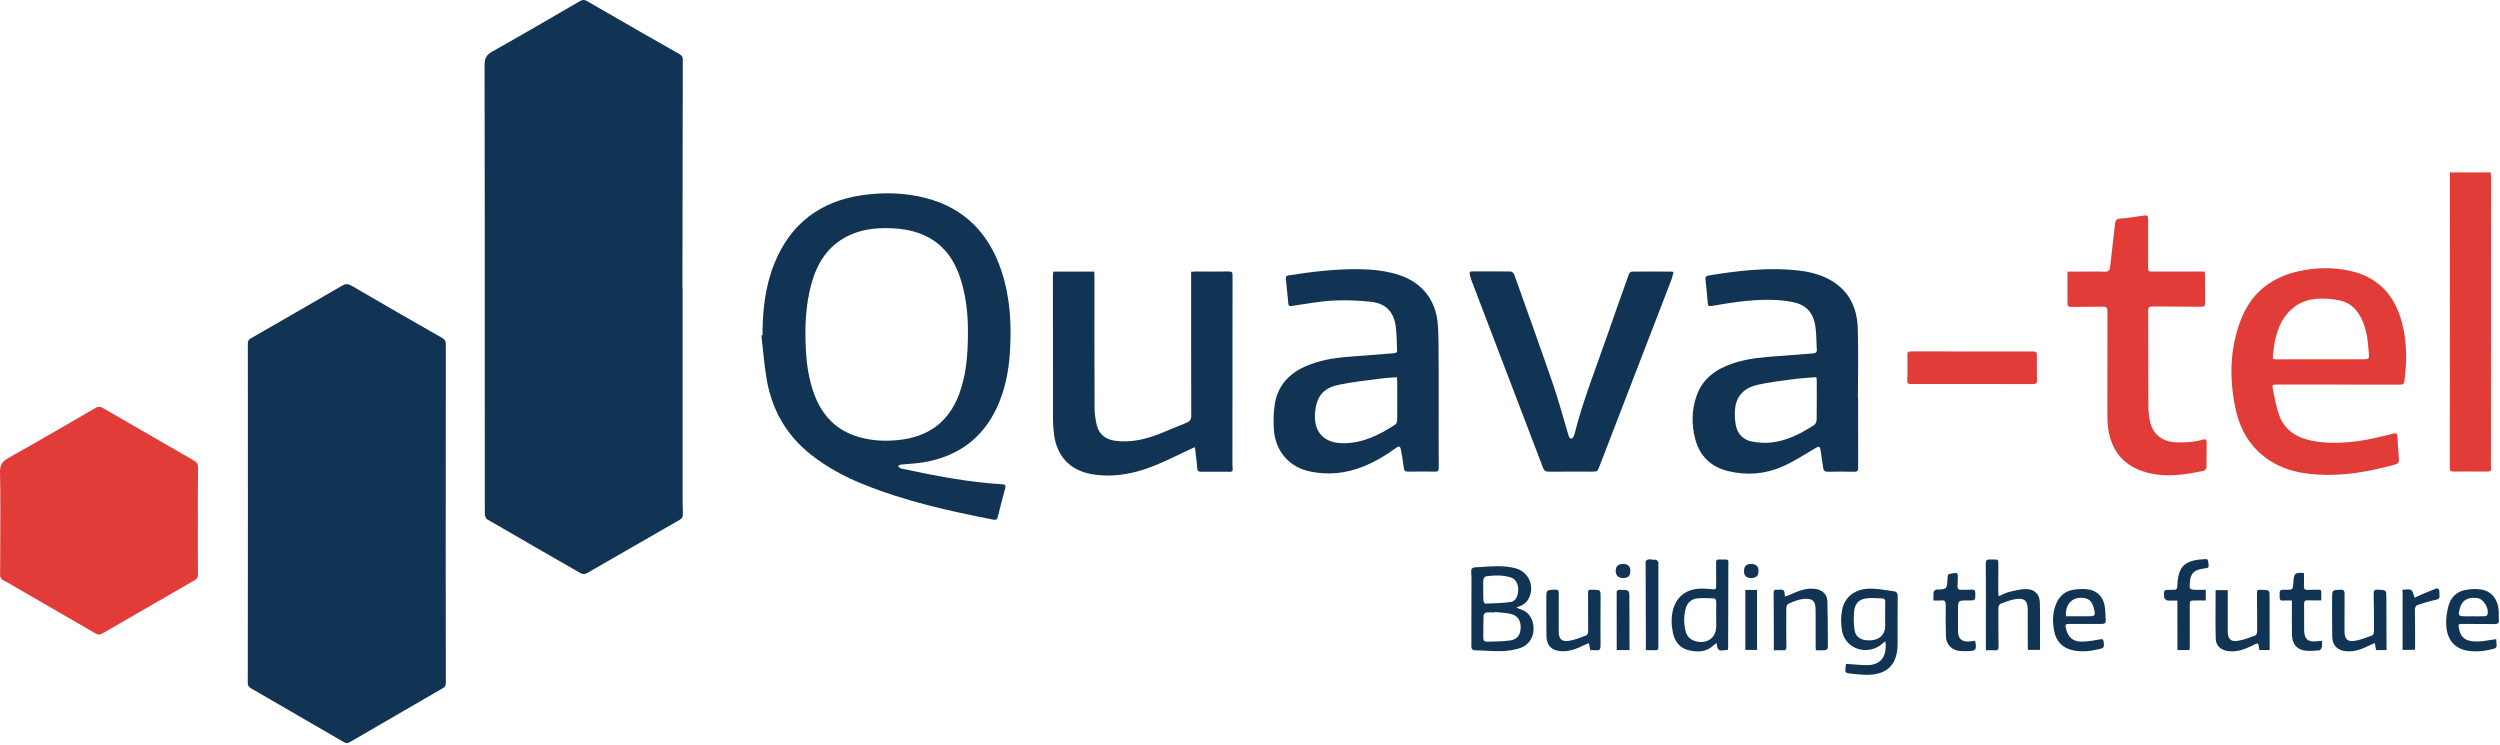
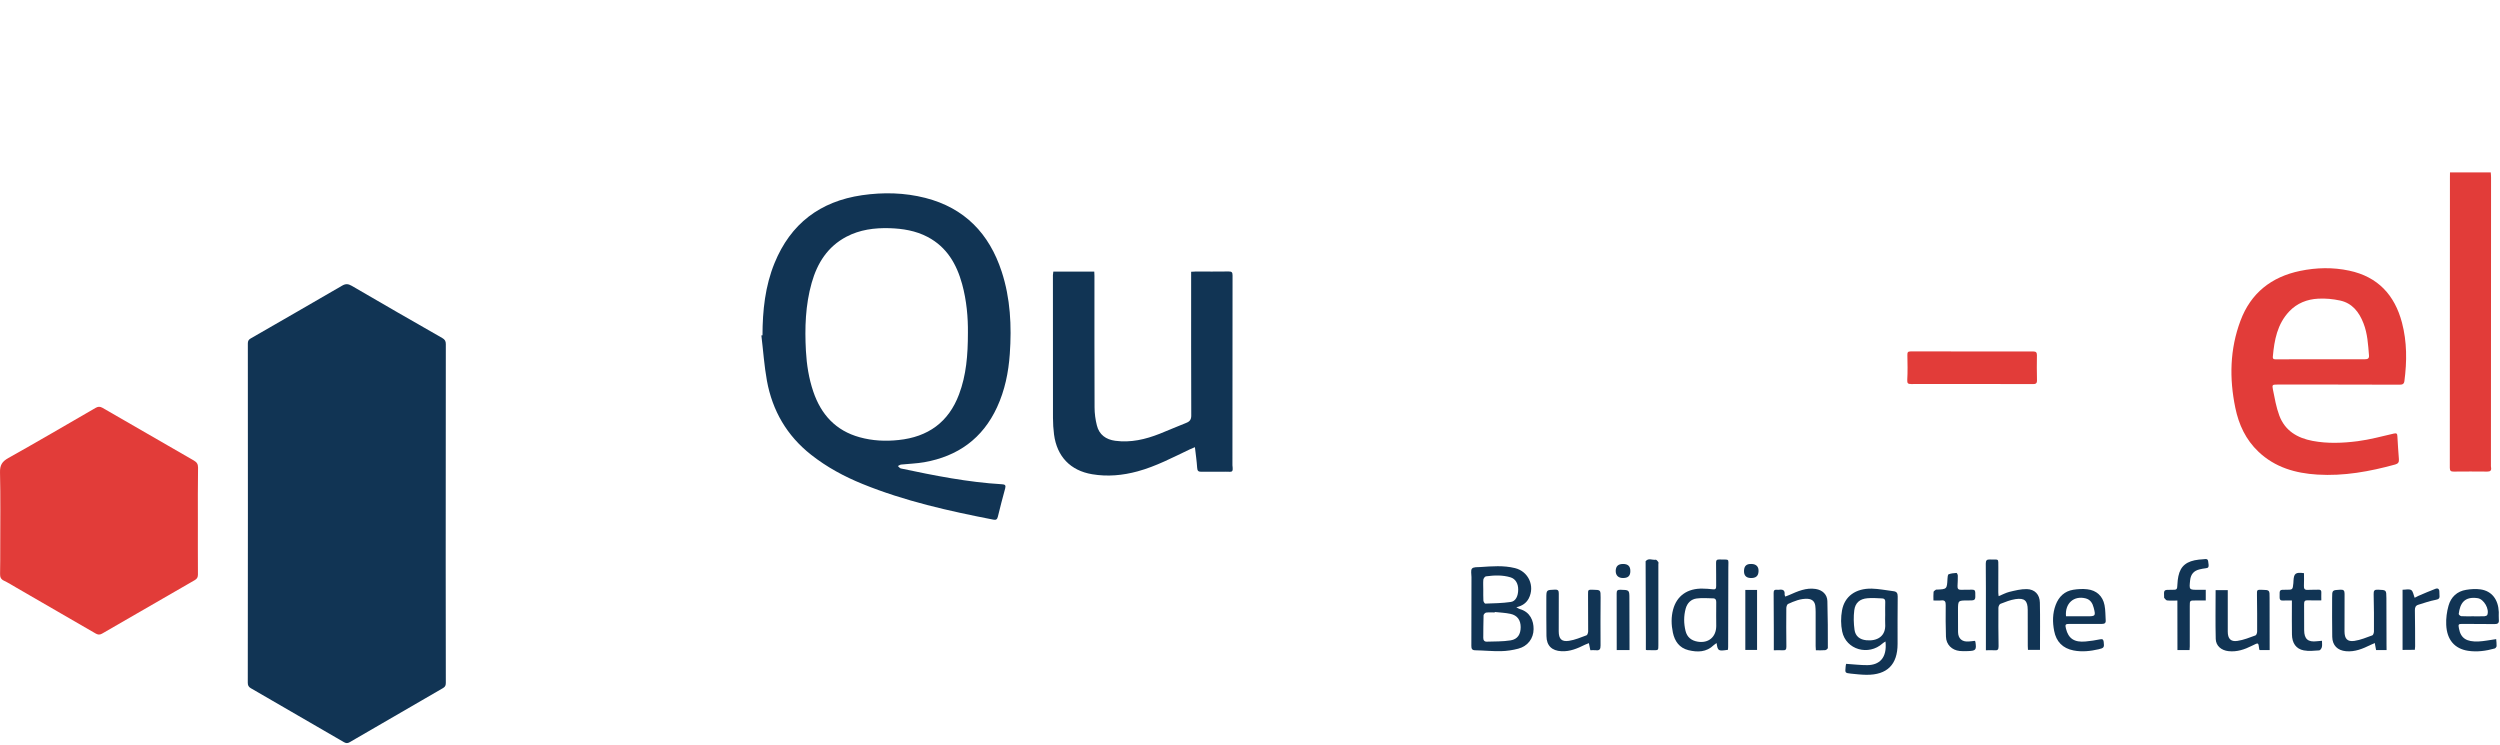
<svg xmlns="http://www.w3.org/2000/svg" width="996" height="297" viewBox="0 0 996 297" fill="none">
-   <path d="M271.955 114.315C271.955 142.729 271.955 171.121 271.955 199.536C271.955 201.299 271.979 203.038 272.049 204.8C272.096 205.811 271.814 206.516 270.851 207.057C258.582 214.084 246.314 221.135 234.069 228.209C233.105 228.773 232.283 228.914 231.201 228.303C218.862 221.182 206.5 214.131 194.185 206.963C193.597 206.634 193.15 205.553 193.15 204.824C193.103 185.129 193.103 165.433 193.127 145.738C193.127 105.783 193.15 65.828 193.056 25.873C193.056 23.218 193.785 21.831 196.159 20.515C207.816 13.981 219.356 7.236 230.919 0.514C231.954 -0.097 232.776 -0.215 233.881 0.443C241.19 4.697 248.547 8.904 255.879 13.111C260.839 15.955 265.821 18.823 270.804 21.619C271.673 22.113 272.026 22.677 272.026 23.688C271.979 37.907 271.979 52.15 271.955 66.369C271.932 82.092 271.908 97.816 271.885 113.539C271.885 113.797 271.885 114.056 271.885 114.315C271.908 114.315 271.932 114.315 271.955 114.315Z" fill="#113454" />
  <path d="M98.763 204.424C98.763 181.885 98.763 159.369 98.74 136.83C98.74 135.89 99.022 135.326 99.844 134.856C112.019 127.852 124.193 120.848 136.32 113.797C137.684 112.998 138.718 113.045 140.128 113.868C152.114 120.872 164.148 127.782 176.205 134.668C177.262 135.279 177.615 135.914 177.615 137.089C177.568 166.068 177.568 195.047 177.568 224.026C177.568 240.008 177.591 255.99 177.615 271.972C177.615 272.888 177.474 273.57 176.534 274.11C164.101 281.279 151.691 288.471 139.282 295.709C138.459 296.203 137.825 296.132 137.002 295.662C124.64 288.471 112.277 281.302 99.891 274.157C99.022 273.664 98.716 273.006 98.716 272.019C98.763 249.503 98.763 226.964 98.763 204.424Z" fill="#113454" />
  <path d="M78.833 207.527C78.833 214.648 78.809 221.746 78.856 228.867C78.856 229.925 78.55 230.56 77.634 231.1C65.295 238.198 52.956 245.343 40.617 252.464C39.677 253.005 38.901 252.864 38.032 252.347C27.549 246.26 17.02 240.196 6.538 234.132C4.893 233.168 3.271 232.158 1.555 231.335C0.31 230.748 0.004 229.878 0.028 228.632C0.098 225.013 0.098 221.417 0.098 217.798C0.098 207.95 0.239 198.102 0.004 188.254C-0.066 185.364 0.78 183.906 3.294 182.496C14.952 175.963 26.492 169.217 38.055 162.519C39.019 161.955 39.818 161.908 40.781 162.448C52.932 169.476 65.083 176.503 77.258 183.483C78.433 184.165 78.903 184.917 78.903 186.28C78.785 193.402 78.833 200.476 78.833 207.527Z" fill="#E23C39" />
  <path d="M303.778 133.587C303.802 123.739 304.812 114.032 308.573 104.819C314.966 89.143 326.693 80.212 343.451 77.768C351.936 76.545 360.373 76.734 368.67 78.849C384.346 82.868 394.123 93.091 399.059 108.18C402.561 118.874 403.078 129.897 402.302 141.037C401.785 148.37 400.328 155.515 397.225 162.237C391.491 174.693 381.62 181.768 368.246 184.141C365.215 184.682 362.089 184.753 359.01 185.082C358.563 185.129 358.164 185.458 357.717 185.669C358.117 185.998 358.446 186.539 358.892 186.633C372.218 189.453 385.592 192.132 399.247 192.932C400.398 193.002 400.798 193.331 400.469 194.553C399.435 198.314 398.448 202.121 397.531 205.905C397.272 206.963 396.779 207.221 395.792 207.033C378.047 203.578 360.444 199.653 343.639 192.814C336.283 189.829 329.373 186.092 323.121 181.157C313.485 173.565 307.727 163.623 305.541 151.684C304.46 145.738 304.06 139.651 303.332 133.634C303.496 133.634 303.637 133.61 303.778 133.587ZM385.615 132.576C385.686 126.559 385.122 119.791 383.312 113.186C381.126 105.219 377.225 98.45 369.586 94.408C364.815 91.893 359.621 91.07 354.333 90.906C348.387 90.741 342.558 91.493 337.199 94.314C329.725 98.262 325.612 104.796 323.38 112.669C320.865 121.553 320.583 130.649 321.076 139.792C321.382 145.315 322.228 150.744 324.014 156.009C327.117 165.151 332.945 171.567 342.487 174.2C347.564 175.61 352.782 175.868 357.999 175.304C369.727 174.082 377.93 168.207 382.09 157.09C384.957 149.451 385.615 141.484 385.615 132.576Z" fill="#113454" />
  <path d="M419.647 108.204C425.147 108.204 430.459 108.204 435.958 108.204C435.982 108.791 436.029 109.332 436.029 109.872C436.029 127.359 436.005 144.821 436.076 162.307C436.076 164.705 436.405 167.149 436.992 169.476C437.909 173.189 440.612 175.116 444.325 175.61C450.506 176.433 456.359 175.046 462.023 172.813C465.572 171.403 469.074 169.852 472.623 168.465C474.08 167.901 474.62 167.055 474.597 165.457C474.526 147.054 474.55 128.651 474.55 110.249C474.55 109.637 474.55 109.026 474.55 108.274C475.231 108.227 475.772 108.18 476.313 108.18C480.708 108.18 485.103 108.227 489.498 108.157C490.767 108.133 491.049 108.533 491.049 109.731C491.002 134.574 491.025 159.44 491.002 184.282C491.002 184.635 490.978 185.011 491.002 185.364C491.354 188.466 490.931 187.925 488.369 187.925C485.103 187.949 481.859 187.902 478.592 187.949C477.417 187.972 477.018 187.573 476.947 186.351C476.783 183.695 476.383 181.063 476.054 178.148C475.208 178.501 474.62 178.759 474.033 179.018C467.24 182.238 460.566 185.787 453.233 187.784C447.287 189.406 441.223 189.97 435.112 188.936C426.416 187.479 421.081 181.838 419.929 173.119C419.647 170.933 419.506 168.7 419.506 166.491C419.483 147.524 419.483 128.557 419.483 109.567C419.553 109.167 419.6 108.768 419.647 108.204Z" fill="#113454" />
  <path d="M931.469 153.212C923.407 153.212 915.346 153.212 907.261 153.212C905.38 153.212 905.145 153.282 905.521 155.139C906.227 158.664 906.838 162.237 908.083 165.574C910.34 171.591 915.228 174.505 921.362 175.657C927.332 176.785 933.349 176.527 939.272 175.774C944.16 175.14 948.955 173.824 953.773 172.719C954.83 172.484 955.065 172.813 955.112 173.73C955.3 176.809 955.465 179.887 955.724 182.966C955.818 184.165 955.394 184.729 954.243 185.058C944.09 187.855 933.795 189.735 923.219 189.077C914.476 188.536 906.344 186.21 899.763 179.958C894.71 175.163 891.937 169.194 890.55 162.472C888.129 150.744 888.364 139.11 892.595 127.805C896.708 116.759 904.91 110.296 916.403 107.922C922.89 106.582 929.447 106.441 935.934 107.828C947.356 110.249 954.055 117.558 956.946 128.534C958.967 136.196 958.943 144.022 957.909 151.849C957.745 153.071 957.04 153.259 955.959 153.259C947.803 153.212 939.648 153.235 931.469 153.212ZM924.394 143.129C930.293 143.106 936.169 143.106 942.068 143.129C943.126 143.129 943.925 142.964 943.808 141.625C943.455 137.277 943.22 132.882 941.598 128.769C939.883 124.35 937.133 120.754 932.244 119.72C929.4 119.109 926.415 118.827 923.525 118.992C919.153 119.227 915.158 120.778 912.055 124.045C907.261 129.098 906.085 135.491 905.498 142.071C905.38 143.317 906.297 143.152 907.049 143.152C912.807 143.129 918.589 143.129 924.394 143.129Z" fill="#E23C39" />
-   <path d="M573.168 158.923C573.168 168.089 573.144 177.279 573.191 186.445C573.191 187.526 572.862 187.925 571.781 187.902C568.162 187.855 564.542 187.831 560.923 187.902C559.748 187.925 559.419 187.432 559.278 186.398C558.972 184.094 558.619 181.815 558.196 179.535C557.867 177.655 557.444 177.514 555.893 178.642C551.921 181.556 547.691 184.024 543.131 185.857C536.245 188.63 529.123 189.359 521.861 187.831C513.706 186.116 508.182 179.887 507.524 171.332C507.266 167.783 507.336 164.094 507.947 160.592C509.169 153.776 513.329 149.052 519.628 146.161C525.104 143.646 530.933 142.659 536.879 142.165C543.014 141.672 549.148 141.202 555.259 140.732C556.081 140.661 556.669 140.497 556.598 139.51C556.41 136.219 556.504 132.882 556.011 129.662C555.141 124.115 551.968 120.872 546.257 120.237C541.157 119.673 535.939 119.485 530.816 119.767C525.363 120.073 519.981 121.154 514.552 121.906C513.847 122 513.376 121.953 513.282 121.06C512.977 117.769 512.648 114.503 512.295 111.212C512.201 110.39 512.342 109.872 513.353 109.731C522.66 108.251 531.967 107.123 541.415 107.24C546.915 107.311 552.344 107.875 557.585 109.614C566.516 112.599 572.04 119.556 572.792 128.91C572.98 131.26 573.074 133.634 573.097 136.008C573.191 143.67 573.168 151.308 573.168 158.923ZM556.481 150.274C554.295 150.462 552.227 150.532 550.205 150.814C544.541 151.59 538.807 152.131 533.236 153.329C527.079 154.645 524.517 158.03 523.929 164.258C523.224 171.802 527.22 176.432 534.717 176.574C542.732 176.738 549.524 173.307 555.964 169.076C556.434 168.771 556.645 167.83 556.645 167.172C556.692 162.025 556.669 156.855 556.645 151.708C556.645 151.237 556.551 150.814 556.481 150.274Z" fill="#113454" />
-   <path d="M740.273 158.312C740.273 167.642 740.25 176.973 740.297 186.304C740.297 187.432 740.085 187.972 738.769 187.949C735.267 187.855 731.741 187.878 728.216 187.949C726.947 187.972 726.477 187.479 726.336 186.304C726.054 184.047 725.678 181.815 725.349 179.582C725.067 177.702 724.761 177.655 723.092 178.642C718.815 181.133 714.655 183.883 710.166 185.857C703.186 188.936 695.782 189.5 688.332 187.643C681.68 185.975 677.262 181.791 675.452 175.163C673.877 169.382 673.901 163.529 675.875 157.818C678.32 150.72 683.819 146.913 690.658 144.68C696.346 142.8 702.269 142.306 708.192 141.883C712.892 141.554 717.569 141.131 722.246 140.802C723.374 140.732 723.915 140.379 723.821 139.11C723.586 136.078 723.704 133.023 723.257 130.038C722.317 124.045 719.261 121.154 713.221 120.143C706.993 119.086 700.741 119.368 694.513 120.002C690.259 120.449 686.028 121.224 681.821 121.906C680.811 122.07 680.435 121.859 680.364 120.778C680.129 117.652 679.824 114.526 679.471 111.4C679.354 110.437 679.636 109.943 680.599 109.778C692.75 107.781 704.972 106.324 717.287 107.875C721.87 108.439 726.289 109.684 730.261 112.199C737.1 116.524 739.873 123.128 740.132 130.79C740.414 139.956 740.202 149.146 740.202 158.312C740.179 158.312 740.226 158.312 740.273 158.312ZM723.656 150.25C720.296 150.532 717.076 150.697 713.926 151.12C709.32 151.731 704.713 152.319 700.201 153.306C695.336 154.387 691.904 157.348 691.293 162.566C691.035 164.775 691.129 167.125 691.528 169.311C692.186 172.79 694.395 175.234 697.921 175.892C700.459 176.386 703.162 176.574 705.724 176.292C712.023 175.586 717.522 172.719 722.763 169.311C723.304 168.959 723.727 167.995 723.75 167.29C723.821 162.096 723.797 156.878 723.797 151.661C723.75 151.285 723.703 150.885 723.656 150.25Z" fill="#113454" />
-   <path d="M666.733 108.439C666.45 109.449 666.239 110.554 665.839 111.588C656.344 136.266 646.802 160.944 637.283 185.622C636.39 187.925 636.414 187.902 633.876 187.902C628.282 187.902 622.712 187.855 617.118 187.925C615.731 187.949 615.144 187.455 614.674 186.186C605.273 161.461 595.801 136.783 586.376 112.058C586.024 111.142 585.765 110.202 585.53 109.261C585.342 108.509 585.624 108.11 586.494 108.133C591.617 108.133 596.741 108.086 601.841 108.157C602.335 108.157 603.087 108.838 603.275 109.379C608.469 123.927 613.687 138.452 618.716 153.047C620.972 159.604 622.759 166.326 624.756 172.978C624.85 173.33 624.921 173.683 625.085 174.012C625.556 174.928 626.308 174.975 626.825 174.106C627.06 173.706 627.201 173.26 627.318 172.813C630.773 159.111 636.085 146.02 640.668 132.694C643.371 124.867 646.144 117.064 648.941 109.261C649.105 108.815 649.693 108.204 650.093 108.204C655.475 108.157 660.833 108.18 666.215 108.204C666.309 108.204 666.403 108.274 666.733 108.439Z" fill="#113454" />
-   <path d="M823.684 108.204C825.447 108.204 826.998 108.204 828.526 108.204C831.793 108.204 835.036 108.086 838.303 108.251C839.972 108.321 840.536 107.734 840.701 106.159C841.288 100.471 842.017 94.807 842.628 89.143C842.769 87.85 843.121 87.192 844.673 87.075C847.657 86.887 850.619 86.37 853.58 85.947C855.648 85.641 855.813 85.758 855.813 87.803C855.813 93.938 855.813 100.072 855.813 106.206C855.813 108.18 855.813 108.18 857.881 108.18C864.18 108.18 870.502 108.18 876.801 108.18C877.271 108.18 877.717 108.18 878.329 108.18C878.399 108.838 878.493 109.379 878.493 109.919C878.517 113.539 878.47 117.135 878.517 120.731C878.54 121.812 878.164 122.211 877.083 122.211C870.62 122.164 864.156 122.164 857.693 122.094C856.424 122.07 855.836 122.352 855.836 123.786C855.883 136.196 855.86 148.629 855.907 161.038C855.907 163.2 856.048 165.386 856.471 167.478C857.505 172.813 861.148 175.868 866.601 176.198C870.338 176.409 874.051 176.197 877.647 175.14C878.775 174.811 879.128 175.093 879.128 176.244C879.081 179.535 879.151 182.849 879.057 186.139C879.034 186.633 878.493 187.432 878.07 187.526C869.844 189.289 861.595 190.511 853.345 187.643C845.26 184.823 841.1 178.9 839.901 170.721C839.596 168.583 839.572 166.42 839.572 164.258C839.549 150.861 839.549 137.465 839.596 124.068C839.596 122.588 839.196 122.141 837.692 122.164C833.556 122.282 829.419 122.211 825.283 122.258C824.437 122.258 823.708 122.211 823.708 121.083C823.708 116.876 823.684 112.646 823.684 108.204Z" fill="#E23C39" />
  <path d="M976.077 68.672C981.577 68.672 986.888 68.672 992.317 68.672C992.364 69.448 992.458 70.153 992.435 70.834C992.411 108.932 992.388 147.03 992.388 185.152C992.388 185.505 992.364 185.881 992.435 186.233C992.646 187.455 992.129 187.902 990.907 187.878C986.465 187.831 982.023 187.831 977.558 187.878C976.476 187.878 976.006 187.643 976.006 186.398C976.053 147.736 976.053 109.05 976.053 70.388C976.077 69.894 976.077 69.377 976.077 68.672Z" fill="#E23C39" />
  <path d="M785.633 152.977C777.572 152.977 769.51 152.953 761.426 153C760.18 153 759.78 152.765 759.851 151.355C760.039 148.065 759.968 144.751 759.898 141.46C759.874 140.379 760.086 140.003 761.214 140.003C777.501 140.027 793.789 140.027 810.076 140.027C811.158 140.027 811.51 140.426 811.51 141.507C811.463 144.798 811.44 148.112 811.534 151.402C811.581 152.742 811.087 153.047 809.841 153.024C801.756 152.977 793.695 153 785.633 152.977C785.633 153 785.633 153 785.633 152.977Z" fill="#E23C39" />
  <path d="M604.098 241.935C604.85 242.335 605.132 242.546 605.461 242.64C609.644 243.815 611.007 247.317 610.984 250.631C610.96 254.391 608.634 257.447 604.873 258.434C602.664 259.022 600.314 259.374 598.034 259.421C594.579 259.492 591.124 259.139 587.669 259.069C586.353 259.045 586.188 258.316 586.188 257.259C586.212 248.14 586.212 239.021 586.235 229.901C586.235 228.726 585.859 227.175 586.447 226.517C587.058 225.835 588.656 225.977 589.831 225.906C594.414 225.601 598.997 225.201 603.557 226.329C608.939 227.645 611.595 233.474 609.057 238.41C608.07 240.243 606.542 241.371 604.098 241.935ZM595.519 243.815C595.519 243.886 595.495 243.933 595.495 244.003C594.367 244.003 593.216 243.909 592.088 244.05C591.688 244.097 591.077 244.732 591.053 245.131C590.936 248.116 590.983 251.101 590.936 254.109C590.912 255.073 591.406 255.661 592.299 255.637C595.496 255.543 598.715 255.614 601.841 255.12C604.638 254.674 605.837 252.699 605.837 249.855C605.837 247.082 604.521 245.155 601.794 244.567C599.749 244.121 597.634 244.05 595.519 243.815ZM590.936 234.955C590.959 236.388 590.889 237.845 590.983 239.279C591.006 239.726 591.5 240.501 591.759 240.478C595.143 240.36 598.574 240.313 601.912 239.82C603.863 239.538 604.826 237.469 604.85 234.931C604.873 232.51 603.792 230.63 601.818 230.019C598.598 229.032 595.284 229.173 591.994 229.619C591.594 229.666 591.03 230.442 590.959 230.936C590.842 232.252 590.936 233.615 590.936 234.955Z" fill="#113454" />
  <path d="M735.502 264.474C738.534 264.662 741.237 265.015 743.963 264.991C748.711 264.944 751.883 262.171 751.178 255.567C750.732 255.849 750.356 256.037 750.05 256.319C744.456 261.395 735.455 258.88 733.927 251.595C733.363 248.892 733.363 245.907 733.857 243.204C734.867 237.563 739.286 234.391 745.679 234.508C748.593 234.579 751.507 235.19 754.422 235.542C755.714 235.707 756.043 236.412 756.043 237.657C755.973 243.956 755.996 250.231 755.996 256.53C755.996 264.78 751.836 268.916 743.587 268.846C741.519 268.822 739.474 268.587 737.406 268.376C735.055 268.117 735.055 268.07 735.29 265.696C735.29 265.203 735.455 264.733 735.502 264.474ZM751.061 244.896C751.061 243.204 751.014 241.488 751.084 239.796C751.131 238.856 750.708 238.433 749.862 238.41C747.911 238.339 745.937 238.151 743.986 238.339C740.955 238.597 739.145 240.125 738.745 243.11C738.416 245.672 738.487 248.351 738.839 250.913C739.192 253.475 740.955 254.814 743.54 255.073C747.723 255.496 751.437 253.639 751.061 248.469C750.99 247.294 751.061 246.095 751.061 244.896Z" fill="#113454" />
  <path d="M688.402 258.88C684.548 259.468 684.36 259.374 683.89 256.201C683.467 256.507 683.091 256.718 682.785 257C679.847 259.868 676.298 259.915 672.655 259.022C669.036 258.128 667.203 255.449 666.474 252.018C665.839 248.962 665.745 245.883 666.568 242.828C668.049 237.328 672.326 234.344 678.413 234.508C679.706 234.555 680.999 234.579 682.268 234.767C683.396 234.931 683.749 234.602 683.725 233.474C683.678 230.395 683.749 227.293 683.678 224.214C683.655 223.203 684.007 222.851 685.018 222.898C689.225 223.039 688.567 222.263 688.567 226.353C688.567 236.694 688.52 247.059 688.496 257.4C688.52 257.917 688.449 258.41 688.402 258.88ZM683.725 245.272C683.725 243.463 683.702 241.676 683.749 239.867C683.772 238.997 683.443 238.41 682.573 238.386C680.364 238.339 678.131 238.151 675.969 238.433C673.713 238.715 672.185 240.243 671.574 242.475C670.775 245.413 670.798 248.351 671.504 251.313C672.115 253.874 673.854 255.214 676.345 255.637C680.67 256.366 683.725 253.78 683.749 249.432C683.725 248.046 683.725 246.659 683.725 245.272Z" fill="#113454" />
  <path d="M791.18 259.068C791.18 253.898 791.18 249.009 791.18 244.121C791.18 237.587 791.204 231.03 791.133 224.496C791.133 223.274 791.533 222.851 792.755 222.898C796.468 223.086 796.116 222.075 796.139 226.235C796.163 229.478 796.116 232.722 796.116 235.965C796.116 236.412 796.186 236.835 796.257 237.516C797.808 236.882 799.124 236.153 800.534 235.801C802.814 235.26 805.164 234.649 807.468 234.696C810.664 234.767 812.615 236.858 812.685 240.078C812.826 246.306 812.732 252.535 812.732 258.904C811.157 258.904 809.653 258.904 807.938 258.904C807.914 258.41 807.867 257.87 807.867 257.329C807.867 252.535 807.891 247.74 807.844 242.969C807.82 239.326 806.621 238.151 802.979 238.692C800.91 238.997 798.913 239.82 796.962 240.572C796.539 240.736 796.163 241.629 796.163 242.17C796.139 247.27 796.139 252.37 796.233 257.47C796.257 258.833 795.834 259.186 794.565 259.068C793.483 258.974 792.402 259.068 791.18 259.068Z" fill="#113454" />
  <path d="M994.48 254.626C994.55 255.59 994.691 256.507 994.644 257.4C994.621 257.752 994.198 258.269 993.869 258.363C990.414 259.327 986.865 259.821 983.292 259.28C977.91 258.457 974.831 254.885 974.573 248.915C974.455 246.4 974.808 243.745 975.489 241.324C976.453 237.869 978.897 235.542 982.564 234.978C984.42 234.673 986.395 234.555 988.251 234.814C992.717 235.448 995.326 238.833 995.514 243.839C995.537 244.873 995.443 245.907 995.537 246.918C995.702 248.351 994.973 248.657 993.728 248.633C989.497 248.586 985.243 248.563 981.012 248.563C979.367 248.563 979.344 248.751 979.649 250.396C980.378 254.415 982.799 255.708 987.335 255.567C989.615 255.473 991.894 254.979 994.48 254.626ZM985.173 245.531C986.724 245.531 988.275 245.578 989.826 245.507C990.202 245.484 990.813 245.272 990.931 244.99C991.871 242.687 989.591 238.692 987.123 238.315C981.765 237.516 980.072 240.431 979.555 244.591C979.532 244.849 980.19 245.46 980.566 245.484C982.07 245.578 983.621 245.531 985.173 245.531Z" fill="#113454" />
  <path d="M830.665 248.563C828.597 248.563 826.528 248.563 824.46 248.563C822.862 248.563 822.674 248.821 823.073 250.419C824.037 254.391 826.387 255.99 830.923 255.567C832.874 255.402 834.825 255.073 836.729 254.697C837.763 254.485 837.998 254.885 838.115 255.731C838.397 257.893 838.209 258.199 836.094 258.669C832.804 259.421 829.466 259.797 826.105 259.139C821.781 258.293 819.196 255.637 818.373 251.336C817.691 247.858 817.715 244.356 818.984 240.995C820.23 237.728 822.486 235.519 826.011 234.955C827.821 234.673 829.725 234.555 831.558 234.767C835.224 235.166 837.739 237.469 838.444 241.089C838.844 243.087 838.773 245.178 838.914 247.223C838.985 248.234 838.421 248.563 837.481 248.563C835.224 248.539 832.945 248.563 830.665 248.563ZM823.097 245.531C825.964 245.531 828.761 245.531 831.534 245.531C834.848 245.531 834.966 245.39 834.143 242.17C833.697 240.384 832.851 238.88 830.9 238.386C826.199 237.211 822.603 240.407 823.097 245.531Z" fill="#113454" />
  <path d="M633.594 259.045C633.382 258.034 633.217 257.235 633.006 256.225C632.465 256.436 631.972 256.624 631.502 256.836C628.517 258.316 625.509 259.633 622.077 259.445C618.246 259.257 616.155 257.235 616.107 253.404C616.037 248.398 616.06 243.416 616.06 238.41C616.06 234.978 616.06 235.049 619.492 234.908C620.832 234.861 621.02 235.401 621.02 236.529C620.973 241.535 620.996 246.518 620.996 251.524C620.996 254.509 622.101 255.755 625.062 255.308C627.459 254.956 629.786 253.945 632.089 253.099C632.442 252.958 632.7 252.088 632.724 251.548C632.747 246.659 632.7 241.747 632.677 236.858C632.653 234.931 632.677 234.908 634.651 234.955C637.683 235.025 637.683 235.025 637.683 237.986C637.66 244.379 637.589 250.772 637.66 257.165C637.683 258.645 637.26 259.257 635.756 259.045C635.027 258.975 634.369 259.045 633.594 259.045Z" fill="#113454" />
  <path d="M950.811 258.975C949.26 258.975 947.991 258.975 946.628 258.975C946.463 258.081 946.322 257.235 946.111 256.178C945.453 256.46 944.912 256.695 944.395 256.953C941.316 258.457 938.214 259.774 934.641 259.445C931.28 259.139 929.236 257.141 929.165 253.733C929.071 248.586 929.118 243.439 929.118 238.292C929.118 235.049 929.118 235.119 932.409 234.931C933.748 234.861 934.077 235.331 934.077 236.576C934.03 241.582 934.03 246.565 934.054 251.571C934.077 254.485 935.158 255.731 937.979 255.332C940.423 254.979 942.797 253.968 945.147 253.122C945.5 252.981 945.782 252.088 945.782 251.548C945.805 246.612 945.805 241.653 945.664 236.717C945.617 235.26 945.993 234.861 947.45 234.931C950.717 235.072 950.717 235.002 950.741 238.292C950.764 244.473 950.764 250.655 950.788 256.836C950.811 257.494 950.811 258.152 950.811 258.975Z" fill="#113454" />
  <path d="M904.229 258.974C902.795 258.974 901.526 258.974 900.28 258.974C900.21 258.88 900.092 258.81 900.092 258.739C899.646 255.966 900.045 255.849 897.201 257.259C894.263 258.739 891.232 259.797 887.847 259.421C884.98 259.115 882.818 257.329 882.747 254.532C882.583 248.093 882.7 241.653 882.7 235.096C884.251 235.096 885.826 235.096 887.542 235.096C887.542 235.66 887.542 236.153 887.542 236.647C887.542 241.653 887.542 246.635 887.542 251.642C887.542 254.415 888.693 255.755 891.396 255.331C893.864 254.979 896.238 253.992 898.588 253.146C898.964 253.005 899.246 252.135 899.246 251.595C899.27 246.753 899.246 241.911 899.176 237.07C899.152 234.978 899.105 234.931 901.103 234.978C904.229 235.049 904.229 235.049 904.205 238.198C904.205 245.061 904.229 251.9 904.229 258.974Z" fill="#113454" />
  <path d="M706.687 259.068C706.687 256.178 706.687 253.522 706.687 250.842C706.664 246.001 706.664 241.159 706.617 236.318C706.593 235.331 706.875 234.837 707.91 234.955C708.215 234.978 708.544 235.002 708.826 234.955C710.283 234.743 711.153 235.143 710.988 236.811C710.965 237.046 711.129 237.281 711.247 237.681C711.834 237.446 712.351 237.258 712.845 237.046C716.206 235.566 719.567 234.038 723.398 234.649C726.054 235.072 727.957 236.835 728.028 239.467C728.216 245.695 728.216 251.924 728.216 258.152C728.216 258.457 727.558 258.974 727.182 259.021C726.007 259.139 724.808 259.068 723.445 259.068C723.398 258.457 723.351 257.917 723.351 257.376C723.351 252.84 723.374 248.304 723.351 243.792C723.351 242.969 723.304 242.146 723.21 241.324C722.975 239.608 721.941 238.692 720.201 238.574C717.381 238.409 714.843 239.491 712.352 240.619C711.952 240.807 711.67 241.723 711.67 242.287C711.623 247.388 711.623 252.488 711.693 257.588C711.717 258.739 711.388 259.162 710.213 259.068C709.085 258.998 707.98 259.068 706.687 259.068Z" fill="#113454" />
  <path d="M867.47 239.256C865.919 239.256 864.626 239.35 863.357 239.209C862.934 239.162 862.582 238.574 862.206 238.198C862.159 238.151 862.206 238.01 862.182 237.893C862.041 234.955 862.041 234.955 865.003 234.978C867.4 235.002 867.376 235.002 867.494 232.604C867.541 231.57 867.658 230.536 867.87 229.549C868.739 225.436 871.184 223.485 876.072 222.945C876.472 222.898 876.895 222.898 877.318 222.851C879.692 222.569 879.645 222.569 879.903 224.942C879.997 225.859 879.809 226.282 878.869 226.376C878 226.47 877.13 226.635 876.284 226.846C874.028 227.387 872.805 228.773 872.547 231.171C872.147 235.002 872.077 235.002 875.931 234.978C876.848 234.978 877.765 234.978 878.775 234.978C878.775 236.435 878.775 237.751 878.775 239.232C877.365 239.232 876.049 239.232 874.709 239.232C872.406 239.232 872.406 239.232 872.406 241.465C872.406 246.824 872.406 252.182 872.406 257.541C872.406 257.987 872.359 258.434 872.312 258.975C870.714 258.975 869.186 258.975 867.494 258.975C867.47 252.417 867.47 245.954 867.47 239.256Z" fill="#113454" />
  <path d="M917.907 228.35C917.907 230.09 917.978 231.735 917.884 233.38C917.813 234.579 918.189 235.096 919.459 235.002C920.845 234.908 922.255 235.002 923.642 234.931C924.535 234.884 924.864 235.213 924.817 236.083C924.77 237.046 924.817 238.033 924.817 239.185C922.913 239.185 921.174 239.256 919.435 239.162C918.236 239.091 917.931 239.561 917.954 240.689C918.001 244.144 917.954 247.599 917.978 251.054C918.001 254.603 919.506 255.896 923.031 255.473C923.642 255.402 924.253 255.355 925.076 255.285C925.076 256.201 925.217 257.047 925.029 257.799C924.911 258.316 924.371 259.092 923.971 259.116C921.926 259.257 919.811 259.492 917.837 259.116C914.734 258.528 913.16 256.225 913.113 252.746C913.042 248.892 913.089 245.014 913.089 241.159C913.089 240.595 913.089 240.031 913.089 239.232C911.82 239.232 910.645 239.185 909.493 239.256C908.53 239.303 908.177 238.88 908.201 237.986C908.201 237.822 908.201 237.681 908.201 237.516C908.154 234.931 908.154 234.931 910.739 234.955C913.418 234.978 913.418 234.978 913.677 232.299C913.7 231.993 913.7 231.688 913.724 231.382C913.888 228.421 914.57 227.904 917.907 228.35Z" fill="#113454" />
  <path d="M786.762 255.308C786.95 255.567 786.997 255.614 786.997 255.661C787.49 258.975 787.232 259.304 783.847 259.398C782.813 259.421 781.779 259.468 780.745 259.35C777.595 259.021 775.363 256.789 775.269 253.663C775.128 249.503 775.128 245.319 775.175 241.136C775.198 239.702 774.893 239.021 773.318 239.209C772.401 239.326 771.485 239.232 770.286 239.232C770.286 238.01 770.216 236.882 770.333 235.801C770.38 235.472 770.944 235.213 771.297 234.908C771.32 234.884 771.391 234.908 771.438 234.908C775.668 234.743 775.668 234.743 775.88 230.56C775.903 229.948 775.997 228.938 776.326 228.797C777.313 228.421 778.418 228.327 779.476 228.256C779.64 228.256 779.993 228.961 779.993 229.337C780.016 230.724 779.946 232.111 779.875 233.497C779.828 234.508 780.181 235.025 781.285 234.978C782.719 234.908 784.176 234.978 785.633 234.931C786.526 234.908 786.926 235.143 786.95 236.13C787.044 239.232 787.091 239.232 783.965 239.232C780.063 239.209 780.063 239.209 780.063 243.181C780.063 246.071 780.04 248.962 780.087 251.83C780.134 254.438 781.708 255.778 784.317 255.567C785.163 255.52 785.986 255.402 786.762 255.308Z" fill="#113454" />
  <path d="M655.71 258.88C655.71 256.953 655.71 255.002 655.71 253.052C655.686 243.369 655.639 233.685 655.616 224.026C655.616 223.861 655.545 223.673 655.639 223.579C656.767 222.169 658.295 223.227 659.635 222.992C659.917 222.945 660.387 223.532 660.669 223.908C660.81 224.12 660.692 224.519 660.692 224.825C660.692 235.589 660.692 246.353 660.692 257.094C660.692 259.045 660.692 259.069 658.648 259.045C657.778 259.045 656.885 259.021 656.015 258.998C655.921 259.021 655.827 258.927 655.71 258.88Z" fill="#113454" />
  <path d="M957.181 258.927C957.181 250.984 957.181 243.11 957.181 234.955C958.356 234.955 959.766 234.555 960.612 235.072C961.364 235.519 961.529 236.976 961.999 238.151C962.422 237.939 962.939 237.634 963.479 237.399C965.736 236.435 967.992 235.448 970.295 234.579C971.282 234.203 971.87 234.696 971.846 235.801C971.823 236.271 971.846 236.741 971.893 237.187C972.034 238.409 971.564 238.762 970.295 238.997C967.992 239.42 965.736 240.243 963.479 240.924C962.375 241.253 962.069 242.005 962.093 243.157C962.187 247.952 962.163 252.746 962.187 257.541C962.187 257.94 962.116 258.363 962.069 258.88C960.495 258.928 958.92 258.927 957.181 258.927Z" fill="#113454" />
  <path d="M649.199 258.998C647.437 258.998 645.909 258.998 644.099 258.998C644.099 258.105 644.099 257.235 644.099 256.389C644.099 249.738 644.123 243.11 644.076 236.459C644.076 235.354 644.311 234.931 645.533 234.955C649.152 235.049 649.152 235.002 649.152 238.598C649.176 244.779 649.176 250.96 649.199 257.141C649.199 257.705 649.199 258.269 649.199 258.998Z" fill="#113454" />
  <path d="M695.336 235.025C696.934 235.025 698.414 235.025 700.013 235.025C700.013 242.993 700.013 250.89 700.013 258.927C698.508 258.927 696.981 258.927 695.336 258.927C695.336 251.031 695.336 243.087 695.336 235.025Z" fill="#113454" />
  <path d="M646.708 224.684C648.612 224.707 649.552 225.624 649.528 227.528C649.528 229.455 648.588 230.325 646.497 230.278C644.687 230.254 643.653 229.173 643.7 227.363C643.77 225.53 644.734 224.66 646.708 224.684Z" fill="#113454" />
  <path d="M694.818 227.293C694.912 225.412 695.853 224.59 697.874 224.684C699.731 224.754 700.718 225.812 700.6 227.669C700.506 229.549 699.472 230.371 697.357 230.277C695.571 230.183 694.724 229.173 694.818 227.293Z" fill="#113454" />
</svg>